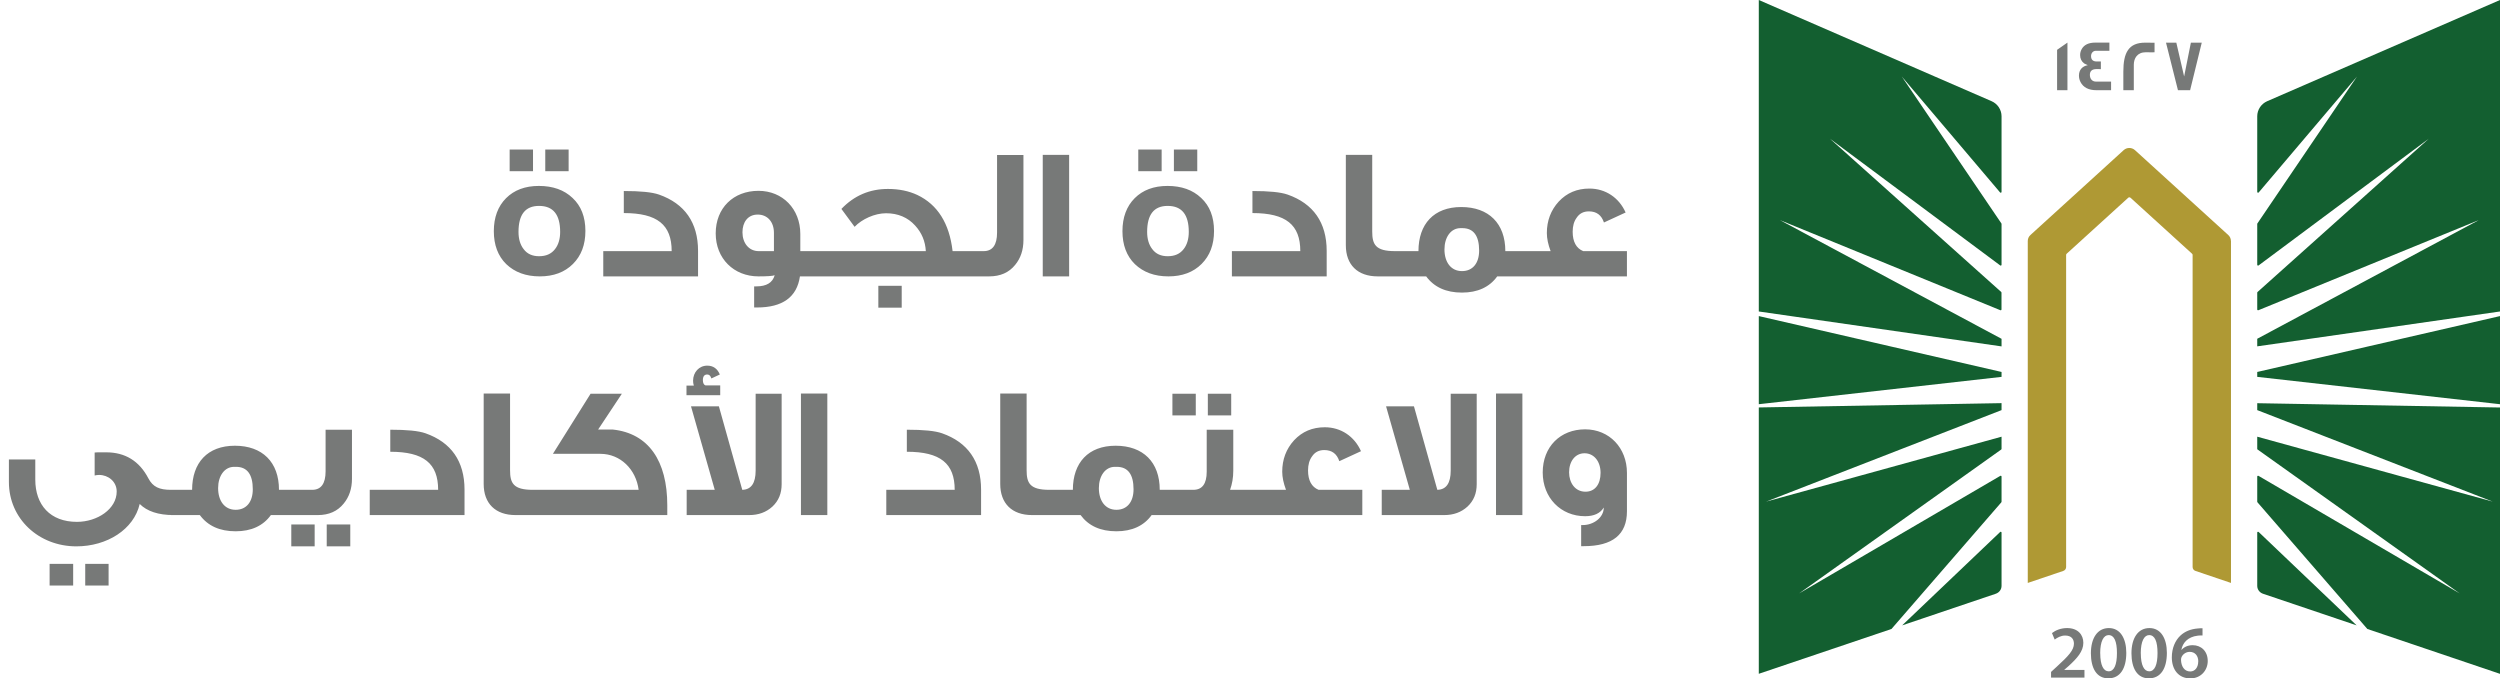
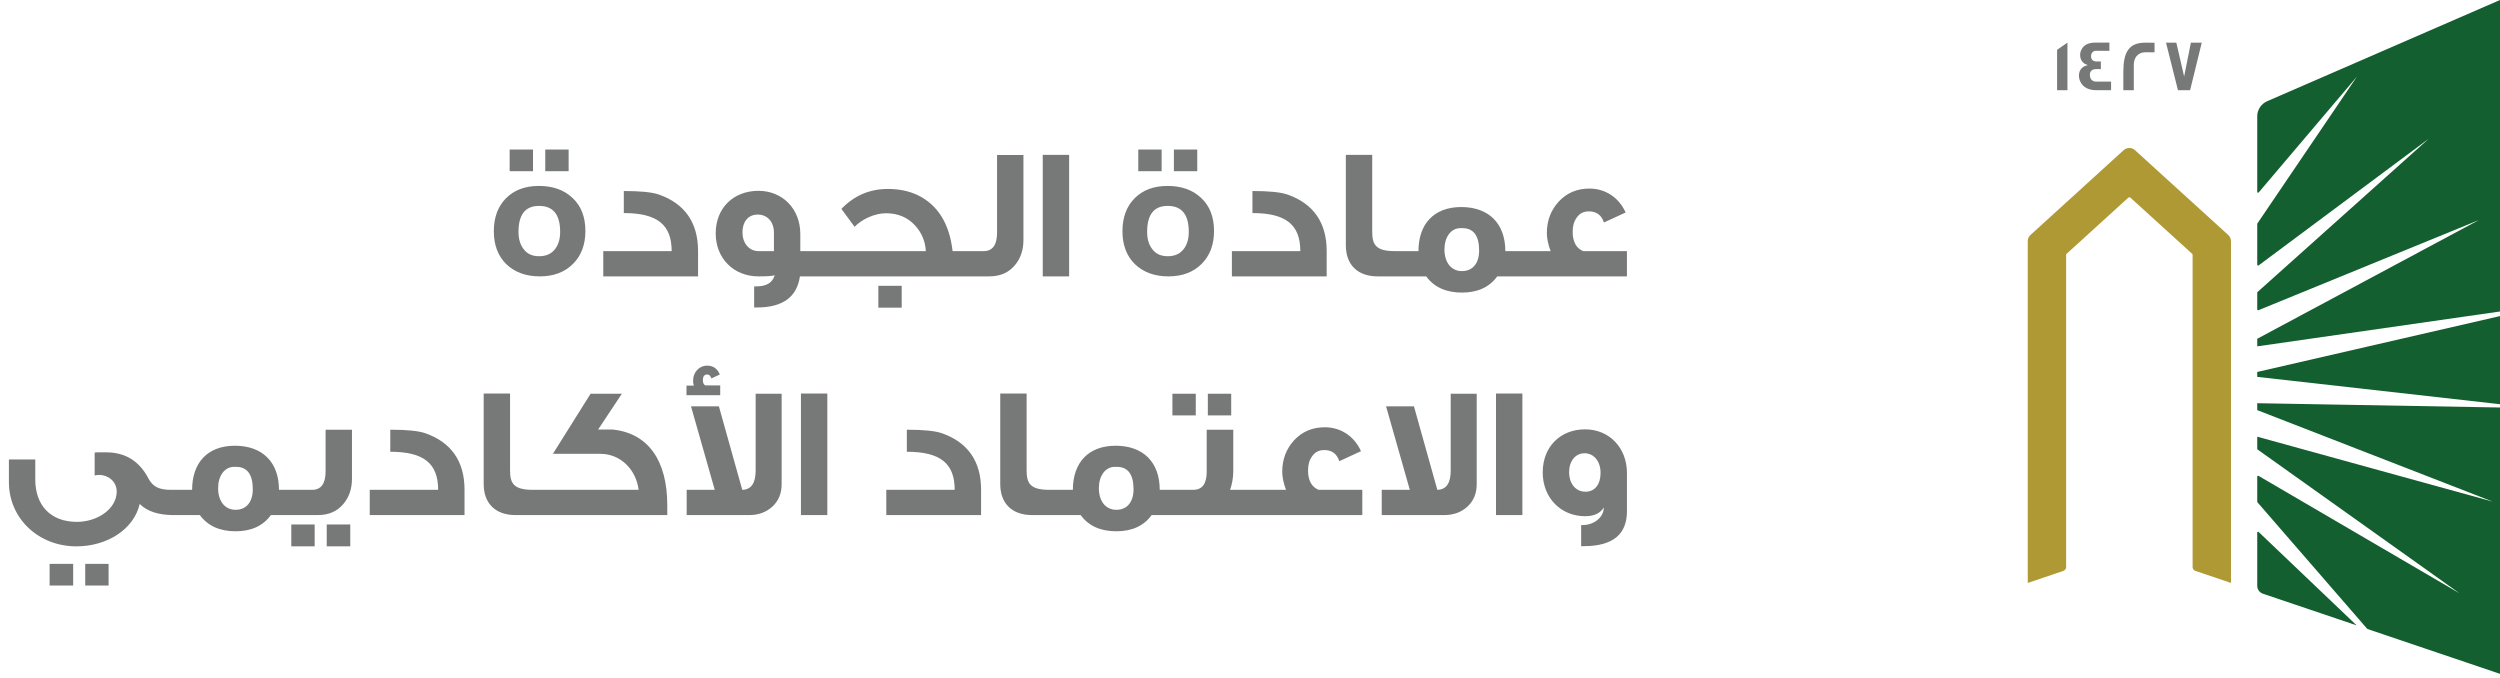
<svg xmlns="http://www.w3.org/2000/svg" width="199" height="54" viewBox="0 0 199 54" fill="none">
  <path d="M45.263 13.63H43.403V11.905H45.263V13.63ZM42.428 13.63H40.568V11.905H42.428V13.63ZM46.598 18.385C46.598 19.48 46.268 20.35 45.608 21.01C44.948 21.67 44.063 22 42.968 22C41.858 22 40.973 21.67 40.298 21.025C39.638 20.38 39.308 19.495 39.308 18.4C39.308 17.305 39.638 16.42 40.283 15.775C40.928 15.13 41.798 14.8 42.893 14.8C44.003 14.8 44.903 15.115 45.578 15.76C46.253 16.39 46.598 17.26 46.598 18.385ZM44.588 18.46C44.588 17.08 44.033 16.39 42.908 16.39C41.813 16.39 41.273 17.08 41.273 18.46C41.273 19.015 41.408 19.48 41.678 19.825C41.963 20.215 42.383 20.395 42.908 20.395C43.463 20.395 43.883 20.215 44.183 19.825C44.453 19.48 44.588 19.015 44.588 18.46ZM55.565 22H48.02V19.99H53.465C53.465 17.89 52.325 16.96 49.655 16.96V15.205C50.975 15.205 51.905 15.295 52.46 15.49C54.5 16.21 55.565 17.71 55.565 19.975V22ZM65.655 22H63.675C63.435 23.65 62.295 24.475 60.255 24.475H60.03V22.795H60.21C61.02 22.795 61.5 22.495 61.665 21.91C61.5 21.97 61.08 22 60.375 22C58.41 22 56.97 20.575 56.97 18.58C56.97 16.555 58.38 15.19 60.375 15.19C62.295 15.19 63.705 16.63 63.705 18.625V19.99H65.655V22ZM61.605 19.99V18.535C61.605 17.65 61.08 17.08 60.315 17.08C59.52 17.08 59.1 17.695 59.1 18.49C59.1 19.345 59.61 19.99 60.39 19.99H61.605ZM77.716 22H65.176V19.99H73.696C73.651 19.195 73.366 18.52 72.841 17.95C72.256 17.305 71.476 16.975 70.531 16.975C69.631 16.975 68.611 17.44 68.026 18.055C67.816 17.77 67.471 17.305 66.976 16.63C67.996 15.565 69.226 15.04 70.681 15.04C71.566 15.04 72.346 15.205 73.021 15.52C74.626 16.285 75.571 17.77 75.826 19.99H77.716V22ZM71.776 24.49H69.916V22.75H71.776V24.49ZM81.466 19.105C81.466 19.9 81.241 20.56 80.806 21.085C80.311 21.7 79.621 22 78.736 22H76.756V19.99H78.301C79.006 19.99 79.366 19.495 79.366 18.52V12.34H81.466V19.105ZM85.103 22H83.003V12.325H85.103V22ZM95.302 13.63H93.442V11.905H95.302V13.63ZM92.467 13.63H90.607V11.905H92.467V13.63ZM96.637 18.385C96.637 19.48 96.307 20.35 95.647 21.01C94.987 21.67 94.102 22 93.007 22C91.897 22 91.012 21.67 90.337 21.025C89.677 20.38 89.347 19.495 89.347 18.4C89.347 17.305 89.677 16.42 90.322 15.775C90.967 15.13 91.837 14.8 92.932 14.8C94.042 14.8 94.942 15.115 95.617 15.76C96.292 16.39 96.637 17.26 96.637 18.385ZM94.627 18.46C94.627 17.08 94.072 16.39 92.947 16.39C91.852 16.39 91.312 17.08 91.312 18.46C91.312 19.015 91.447 19.48 91.717 19.825C92.002 20.215 92.422 20.395 92.947 20.395C93.502 20.395 93.922 20.215 94.222 19.825C94.492 19.48 94.627 19.015 94.627 18.46ZM105.604 22H98.059V19.99H103.504C103.504 17.89 102.364 16.96 99.694 16.96V15.205C101.014 15.205 101.944 15.295 102.499 15.49C104.539 16.21 105.604 17.71 105.604 19.975V22ZM111.644 22H109.664C108.059 22 107.129 21.07 107.129 19.525V12.325H109.229V18.43C109.229 19.45 109.484 19.99 111.029 19.99H111.644V22ZM121.579 22H119.179C118.564 22.855 117.619 23.29 116.374 23.29C115.099 23.29 114.154 22.855 113.524 22H111.229V19.99H112.909C112.909 17.83 114.139 16.48 116.314 16.48C118.504 16.48 119.824 17.785 119.824 19.99H121.579V22ZM117.739 19.945C117.739 18.76 117.289 18.16 116.404 18.16H116.254C115.489 18.16 114.979 18.88 114.979 19.855C114.979 20.86 115.489 21.58 116.374 21.58C117.229 21.58 117.739 20.95 117.739 19.945ZM129.504 22H121.059V19.99H123.429C123.234 19.465 123.129 18.985 123.129 18.55C123.129 17.575 123.444 16.735 124.074 16.045C124.719 15.355 125.529 15.01 126.519 15.01C127.794 15.01 128.874 15.73 129.399 16.915L127.674 17.71C127.479 17.125 127.089 16.825 126.474 16.825C126.054 16.825 125.724 16.99 125.499 17.335C125.289 17.62 125.184 17.995 125.184 18.445C125.184 19.24 125.469 19.765 126.024 19.99H129.504V22Z" fill="#777978" />
  <path d="M13.925 41H13.819C12.604 41 11.704 40.7 11.12 40.115C10.655 42.14 8.524 43.49 6.079 43.49C3.079 43.49 0.709 41.285 0.709 38.375V36.575H2.809V38.18C2.809 40.19 3.994 41.54 6.124 41.54C7.744 41.54 9.289 40.52 9.289 39.125C9.289 38.33 8.614 37.805 7.894 37.805C7.774 37.805 7.654 37.82 7.534 37.85V36.02C7.534 36.005 7.834 36.005 8.449 36.005C9.964 36.005 11.089 36.695 11.809 38.075C12.169 38.765 12.694 38.99 13.595 38.99H13.925V41ZM8.644 46.61H6.784V44.885H8.644V46.61ZM5.824 46.61H3.949V44.885H5.824V46.61ZM23.962 41H21.562C20.947 41.855 20.002 42.29 18.757 42.29C17.482 42.29 16.537 41.855 15.907 41H13.612V38.99H15.292C15.292 36.83 16.522 35.48 18.697 35.48C20.887 35.48 22.207 36.785 22.207 38.99H23.962V41ZM20.122 38.945C20.122 37.76 19.672 37.16 18.787 37.16H18.637C17.872 37.16 17.362 37.88 17.362 38.855C17.362 39.86 17.872 40.58 18.757 40.58C19.612 40.58 20.122 39.95 20.122 38.945ZM28.017 38.105C28.017 38.9 27.792 39.56 27.357 40.085C26.862 40.7 26.172 41 25.302 41H23.517V38.99H24.852C25.557 38.99 25.917 38.495 25.917 37.52V34.205H28.017V38.105ZM27.882 43.49H26.007V41.75H27.882V43.49ZM25.047 43.49H23.187V41.75H25.047V43.49ZM36.976 41H29.431V38.99H34.876C34.876 36.89 33.736 35.96 31.066 35.96V34.205C32.386 34.205 33.316 34.295 33.871 34.49C35.911 35.21 36.976 36.71 36.976 38.975V41ZM43.016 41H41.036C39.431 41 38.501 40.07 38.501 38.525V31.325H40.601V37.43C40.601 38.45 40.856 38.99 42.401 38.99H43.016V41ZM53.116 41H42.196V38.99H50.836C50.626 37.355 49.381 36.125 47.791 36.125H44.011L47.011 31.34H49.501L47.611 34.19H48.766C51.631 34.49 53.116 36.695 53.116 40.22V41ZM62.219 38.54C62.219 39.275 61.979 39.86 61.484 40.325C60.989 40.775 60.374 41 59.639 41H54.659V38.99H56.894L55.004 32.345H57.224L59.084 38.99C59.789 38.975 60.149 38.465 60.149 37.46V31.34H62.219V38.54ZM57.329 31.46H54.644V30.695H55.229C55.184 30.56 55.169 30.425 55.169 30.305C55.169 29.63 55.649 29.105 56.294 29.105C56.774 29.105 57.104 29.345 57.299 29.81L56.624 30.125C56.564 29.915 56.459 29.81 56.294 29.81C56.069 29.81 55.949 29.96 55.949 30.26C55.949 30.485 56.024 30.635 56.159 30.68H57.329V31.46ZM65.855 41H63.755V31.325H65.855V41ZM78.094 41H70.549V38.99H75.994C75.994 36.89 74.854 35.96 72.184 35.96V34.205C73.504 34.205 74.434 34.295 74.989 34.49C77.029 35.21 78.094 36.71 78.094 38.975V41ZM84.134 41H82.154C80.549 41 79.619 40.07 79.619 38.525V31.325H81.719V37.43C81.719 38.45 81.974 38.99 83.519 38.99H84.134V41ZM94.07 41H91.67C91.055 41.855 90.11 42.29 88.865 42.29C87.59 42.29 86.645 41.855 86.015 41H83.72V38.99H85.4C85.4 36.83 86.63 35.48 88.805 35.48C90.995 35.48 92.315 36.785 92.315 38.99H94.07V41ZM90.23 38.945C90.23 37.76 89.78 37.16 88.895 37.16H88.745C87.98 37.16 87.47 37.88 87.47 38.855C87.47 39.86 87.98 40.58 88.865 40.58C89.72 40.58 90.23 39.95 90.23 38.945ZM98.004 33.065H96.144V31.34H98.004V33.065ZM95.184 33.065H93.324V31.34H95.184V33.065ZM100.374 41H93.609V38.99H94.989C95.694 38.99 96.054 38.51 96.054 37.55V34.205H98.169V37.475C98.169 38.03 98.079 38.525 97.914 38.99H100.374V41ZM108.44 41H99.995V38.99H102.365C102.17 38.465 102.065 37.985 102.065 37.55C102.065 36.575 102.38 35.735 103.01 35.045C103.655 34.355 104.465 34.01 105.455 34.01C106.73 34.01 107.81 34.73 108.335 35.915L106.61 36.71C106.415 36.125 106.025 35.825 105.41 35.825C104.99 35.825 104.66 35.99 104.435 36.335C104.225 36.62 104.12 36.995 104.12 37.445C104.12 38.24 104.405 38.765 104.96 38.99H108.44V41ZM117.546 38.54C117.546 39.275 117.306 39.86 116.811 40.325C116.316 40.775 115.701 41 114.966 41H109.986V38.99H112.221L110.331 32.345H112.551L114.411 38.99C115.116 38.975 115.476 38.465 115.476 37.46V31.34H117.546V38.54ZM121.182 41H119.082V31.325H121.182V41ZM129.505 40.7C129.505 42.545 128.365 43.475 126.07 43.475H125.86V41.795H125.995C126.835 41.795 127.66 41.21 127.66 40.4C127.375 40.865 126.88 41.09 126.175 41.09C124.24 41.09 122.8 39.62 122.8 37.61C122.8 35.555 124.21 34.175 126.175 34.175C128.11 34.175 129.505 35.66 129.505 37.64V40.7ZM127.405 37.64C127.405 36.725 126.88 36.08 126.13 36.08C125.395 36.08 124.9 36.71 124.9 37.595C124.9 38.435 125.38 39.14 126.205 39.14C126.955 39.14 127.405 38.555 127.405 37.64Z" fill="#777978" />
-   <path d="M159.323 32.645L140.577 39.93L159.323 34.761V35.73C159.323 35.751 159.311 35.771 159.295 35.783L143.213 47.234L159.222 37.879C159.266 37.855 159.323 37.882 159.323 37.935V39.938C159.323 39.938 159.32 39.97 159.308 39.982L150.561 50.066L140 53.634V32.433L159.323 32.09V32.645ZM159.21 42.348C159.251 42.307 159.323 42.335 159.323 42.395V46.635C159.323 46.916 159.14 47.166 158.872 47.259L151.41 49.78L159.21 42.348ZM159.323 29.608V29.999L140 32.175V25.16L159.323 29.608ZM158.535 8.057C159.011 8.266 159.323 8.737 159.323 9.256V15.277C159.323 15.337 159.247 15.365 159.206 15.317L151.382 6.09L159.312 17.787C159.313 17.79 159.323 17.812 159.323 17.823V21.077C159.323 21.129 159.262 21.161 159.218 21.129L145.66 11.037L159.3 23.245C159.302 23.248 159.319 23.274 159.319 23.293V24.633C159.319 24.681 159.271 24.709 159.227 24.693L141.676 17.518L159.323 26.97V27.573L140 24.794V0L158.535 8.057Z" fill="#135F30" />
  <path d="M177.586 19.186V46.402L174.756 45.444C174.622 45.4 174.532 45.275 174.532 45.135V20.293C174.532 20.256 174.516 20.22 174.487 20.196L169.587 15.739C169.538 15.695 169.457 15.695 169.408 15.739L164.508 20.196C164.48 20.22 164.464 20.256 164.464 20.293V45.135C164.464 45.275 164.374 45.4 164.24 45.444L161.41 46.402V19.186C161.41 19.001 161.487 18.828 161.625 18.704L169.046 11.95C169.299 11.721 169.689 11.721 169.941 11.95L177.366 18.704C177.505 18.828 177.582 19.001 177.582 19.186H177.586Z" fill="#AF9934" />
  <path d="M199 32.437V53.638L188.44 50.066L179.693 39.982C179.681 39.97 179.676 39.938 179.676 39.938V37.935C179.676 37.882 179.733 37.855 179.778 37.879L195.788 47.234L179.705 35.783C179.688 35.771 179.676 35.751 179.676 35.73V34.761L198.422 39.93L179.676 32.645V32.095L199 32.437ZM179.791 42.348L187.589 49.78L180.127 47.259C179.859 47.166 179.676 46.916 179.676 46.635V42.395C179.676 42.335 179.75 42.307 179.791 42.348ZM199 32.175L179.676 29.999V29.608L199 25.16V32.175ZM199 24.794L179.676 27.569V26.966L197.325 17.514L179.77 24.693C179.725 24.709 179.676 24.681 179.676 24.633V23.293C179.677 23.273 179.697 23.245 179.697 23.245L193.335 11.037L179.782 21.129C179.737 21.161 179.676 21.129 179.676 21.077V17.823C179.676 17.812 179.686 17.79 179.688 17.787L187.618 6.09L179.794 15.317C179.754 15.366 179.677 15.337 179.676 15.277V9.256C179.676 8.737 179.99 8.266 180.465 8.057L199 0V24.794Z" fill="#135F30" />
-   <path d="M175.321 50.01V50.581C175.213 50.578 175.097 50.581 174.95 50.597C174.129 50.694 173.735 51.188 173.637 51.727H173.654C173.845 51.51 174.142 51.357 174.536 51.357C175.211 51.357 175.736 51.833 175.736 52.617C175.735 53.357 175.186 54.001 174.353 54.001C173.401 54 172.877 53.288 172.877 52.331C172.877 51.587 173.149 50.979 173.556 50.597C173.914 50.259 174.389 50.07 174.947 50.026C175.109 50.006 175.231 50.006 175.321 50.01ZM167.866 49.994C168.781 49.994 169.253 50.83 169.253 51.968C169.253 53.215 168.761 53.996 167.822 53.996C166.882 53.995 166.439 53.183 166.435 52.004C166.435 50.802 166.952 49.994 167.866 49.994ZM171.096 49.994C172.011 49.994 172.483 50.83 172.483 51.968C172.483 53.215 171.99 53.995 171.051 53.996C170.112 53.996 169.668 53.183 169.664 52.004C169.664 50.802 170.181 49.994 171.096 49.994ZM164.541 49.994C165.407 49.994 165.834 50.533 165.834 51.169C165.834 51.848 165.342 52.395 164.655 53.023L164.317 53.316V53.329H165.923V53.936H163.272L163.264 53.931V53.485L163.728 53.059C164.647 52.218 165.081 51.752 165.085 51.241C165.085 50.891 164.898 50.589 164.386 50.589C164.041 50.589 163.748 50.762 163.553 50.911L163.337 50.392C163.618 50.171 164.045 49.994 164.541 49.994ZM174.3 51.888C174.019 51.888 173.771 52.057 173.657 52.291C173.629 52.347 173.609 52.419 173.609 52.52C173.621 53.031 173.865 53.449 174.345 53.449C174.727 53.449 174.979 53.119 174.979 52.653L174.984 52.657C174.984 52.21 174.735 51.888 174.3 51.888ZM167.846 50.553C167.452 50.553 167.175 51.035 167.175 52.001L167.179 52.004C167.179 52.95 167.439 53.437 167.846 53.437C168.285 53.437 168.509 52.914 168.509 51.985C168.509 51.056 168.293 50.553 167.846 50.553ZM171.075 50.553C170.681 50.553 170.405 51.035 170.405 52.001L170.408 52.004C170.408 52.95 170.669 53.437 171.075 53.437C171.514 53.437 171.739 52.914 171.739 51.985C171.739 51.056 171.523 50.553 171.075 50.553ZM175.329 50.581L175.321 50.585V50.581C175.323 50.582 175.327 50.581 175.329 50.581Z" fill="#777978" />
  <path d="M164.569 7.18H163.744V3.966L164.569 3.391V7.18ZM167.908 4.042H166.834C166.603 4.042 166.448 4.232 166.448 4.465C166.448 4.754 166.603 4.895 166.904 4.895C166.921 4.895 166.973 4.895 167.07 4.891H167.229V5.507C167.229 5.507 167.164 5.506 167.062 5.498H166.883C166.534 5.498 166.354 5.651 166.354 5.957C166.354 6.263 166.525 6.496 166.842 6.496H168.042V7.172L168.038 7.18H166.875C166.257 7.18 165.833 6.963 165.61 6.532C165.529 6.375 165.484 6.202 165.484 6.021C165.484 5.575 165.733 5.273 166.188 5.188C166.123 5.164 166.025 5.116 165.903 5.052C165.683 4.887 165.578 4.665 165.578 4.38C165.578 4.203 165.627 4.038 165.716 3.886C165.911 3.556 166.269 3.391 166.786 3.391H167.908V4.042ZM170.758 3.395C171.226 3.395 171.47 3.394 171.502 3.402V4.159H171.499C171.499 4.159 171.437 4.167 171.328 4.167C171.21 4.167 171.035 4.159 170.807 4.159C170.116 4.159 169.851 4.653 169.851 5.156V7.18H169.018V5.703C169.018 4.203 169.429 3.395 170.758 3.395ZM173.857 6.086L174.394 3.395H175.26L174.333 7.18H173.365L172.414 3.395H173.235L173.857 6.086Z" fill="#777978" />
</svg>